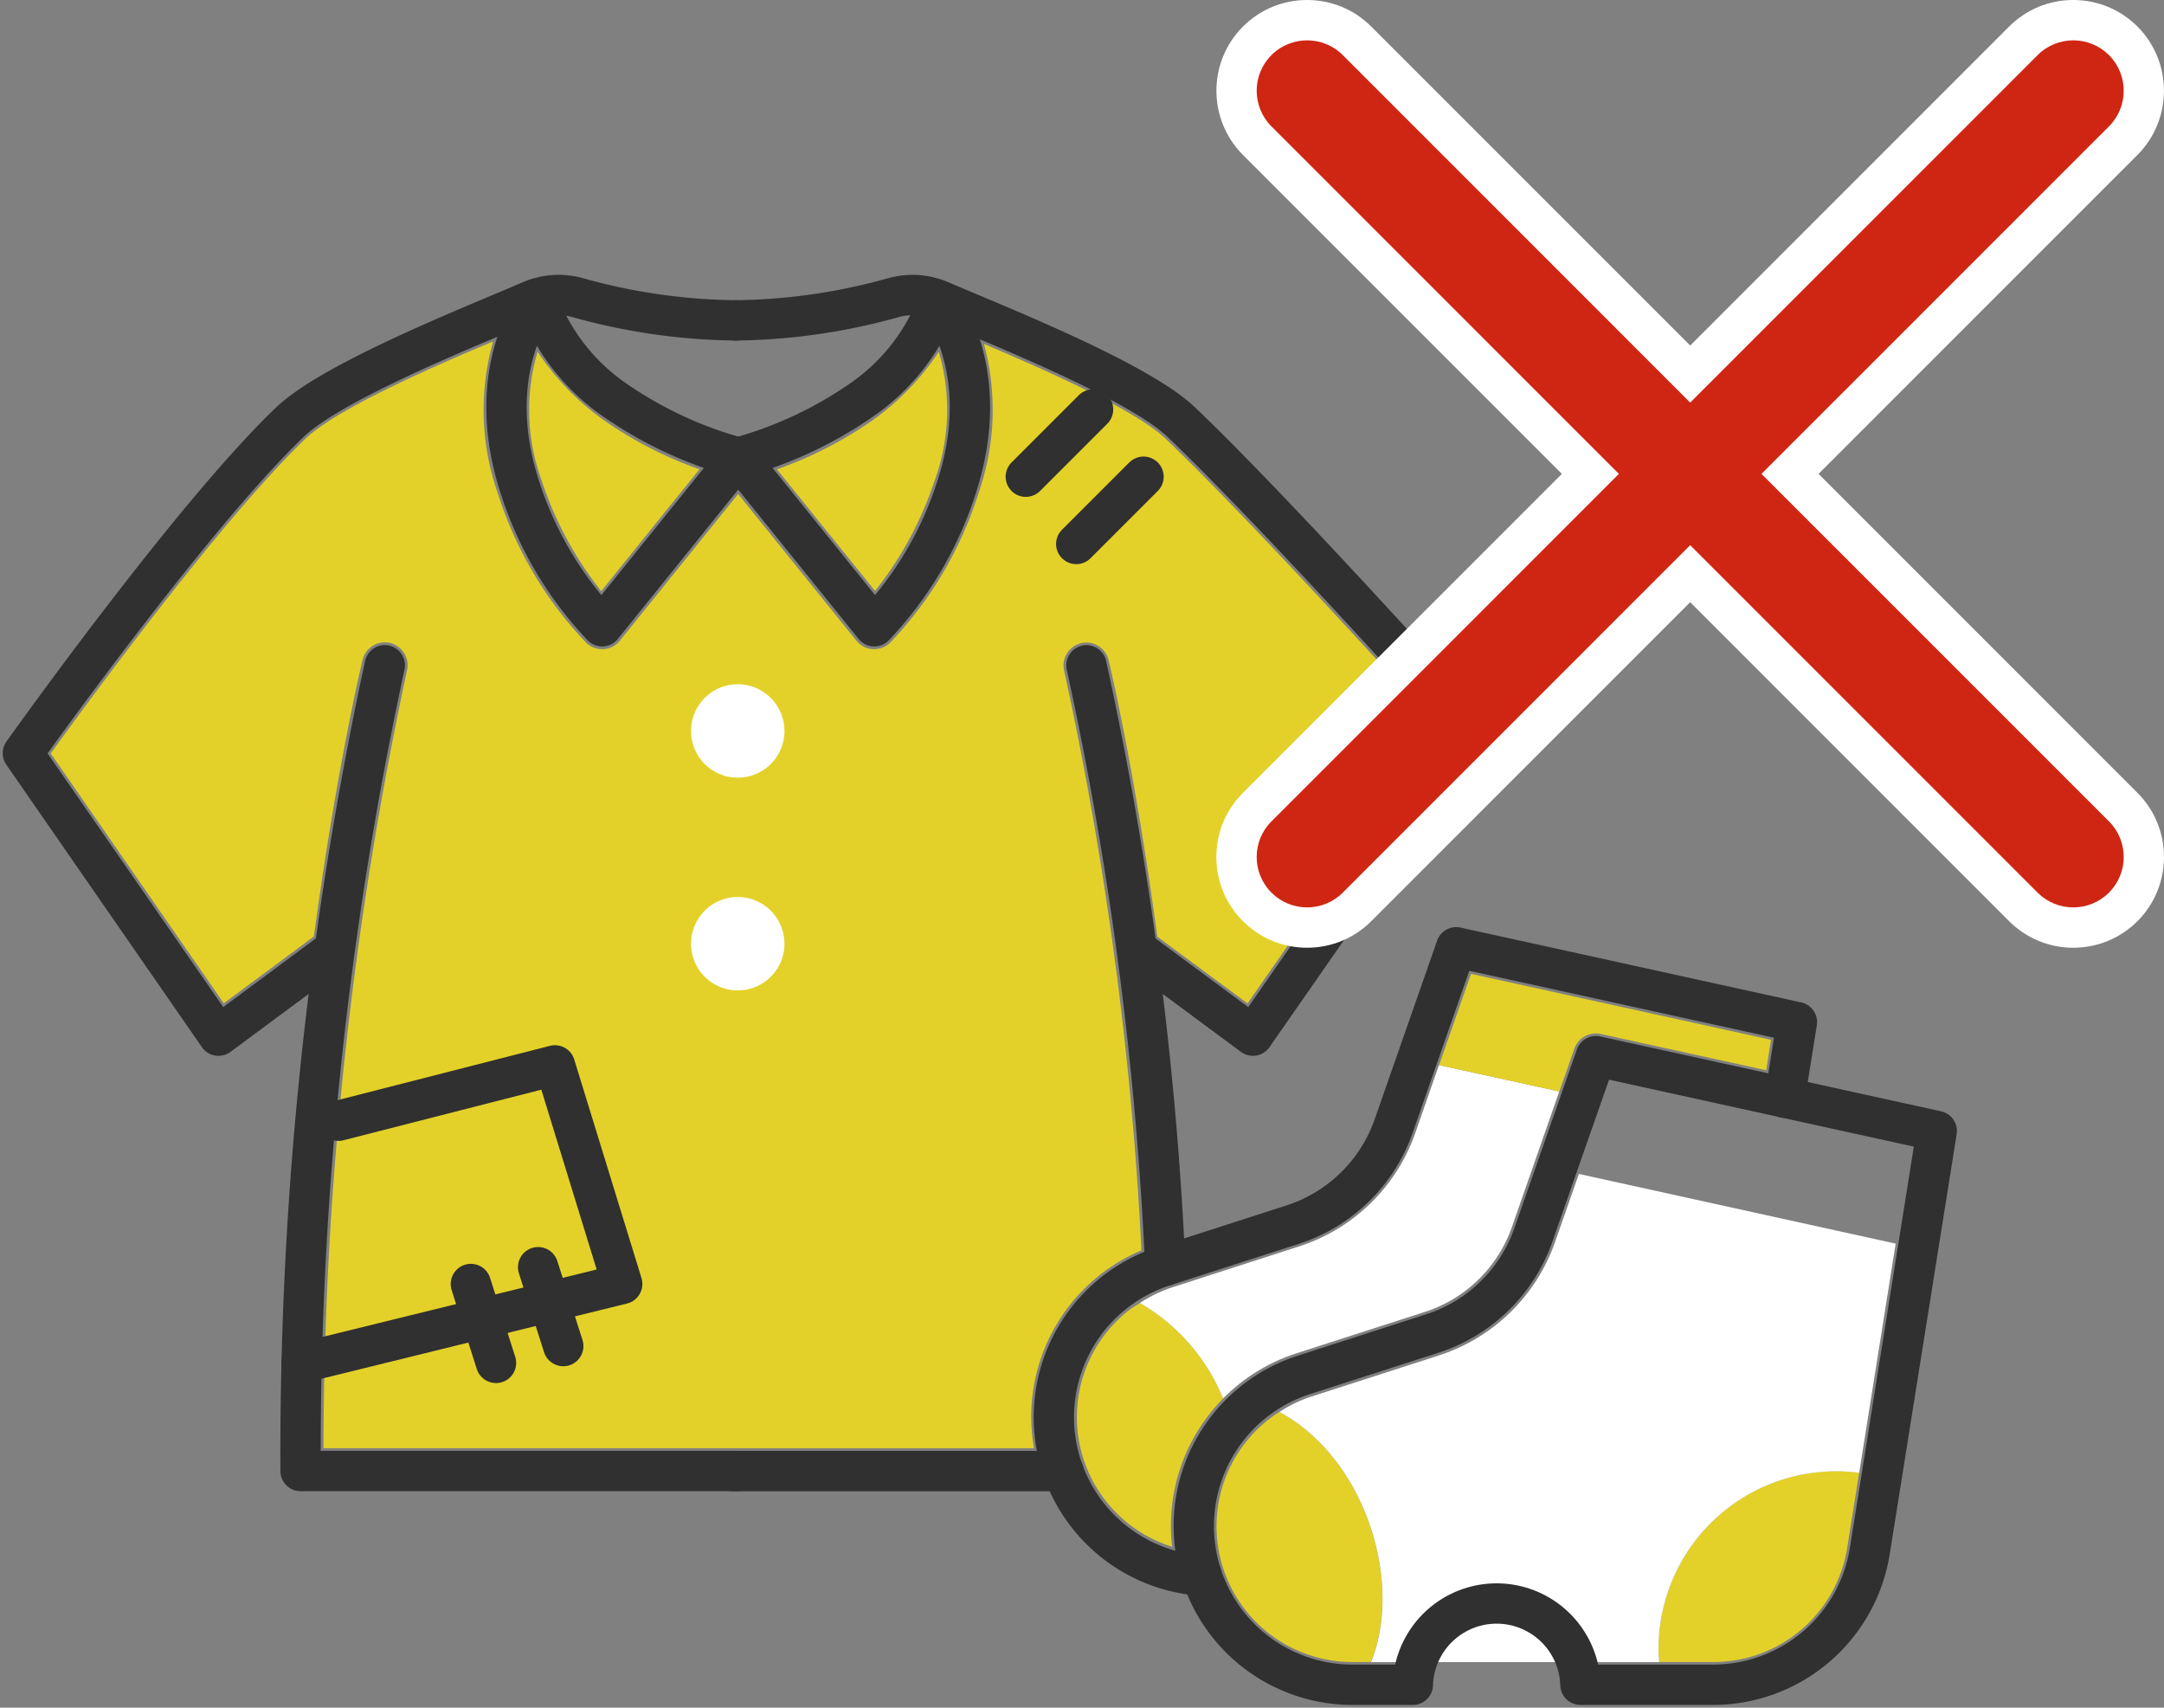
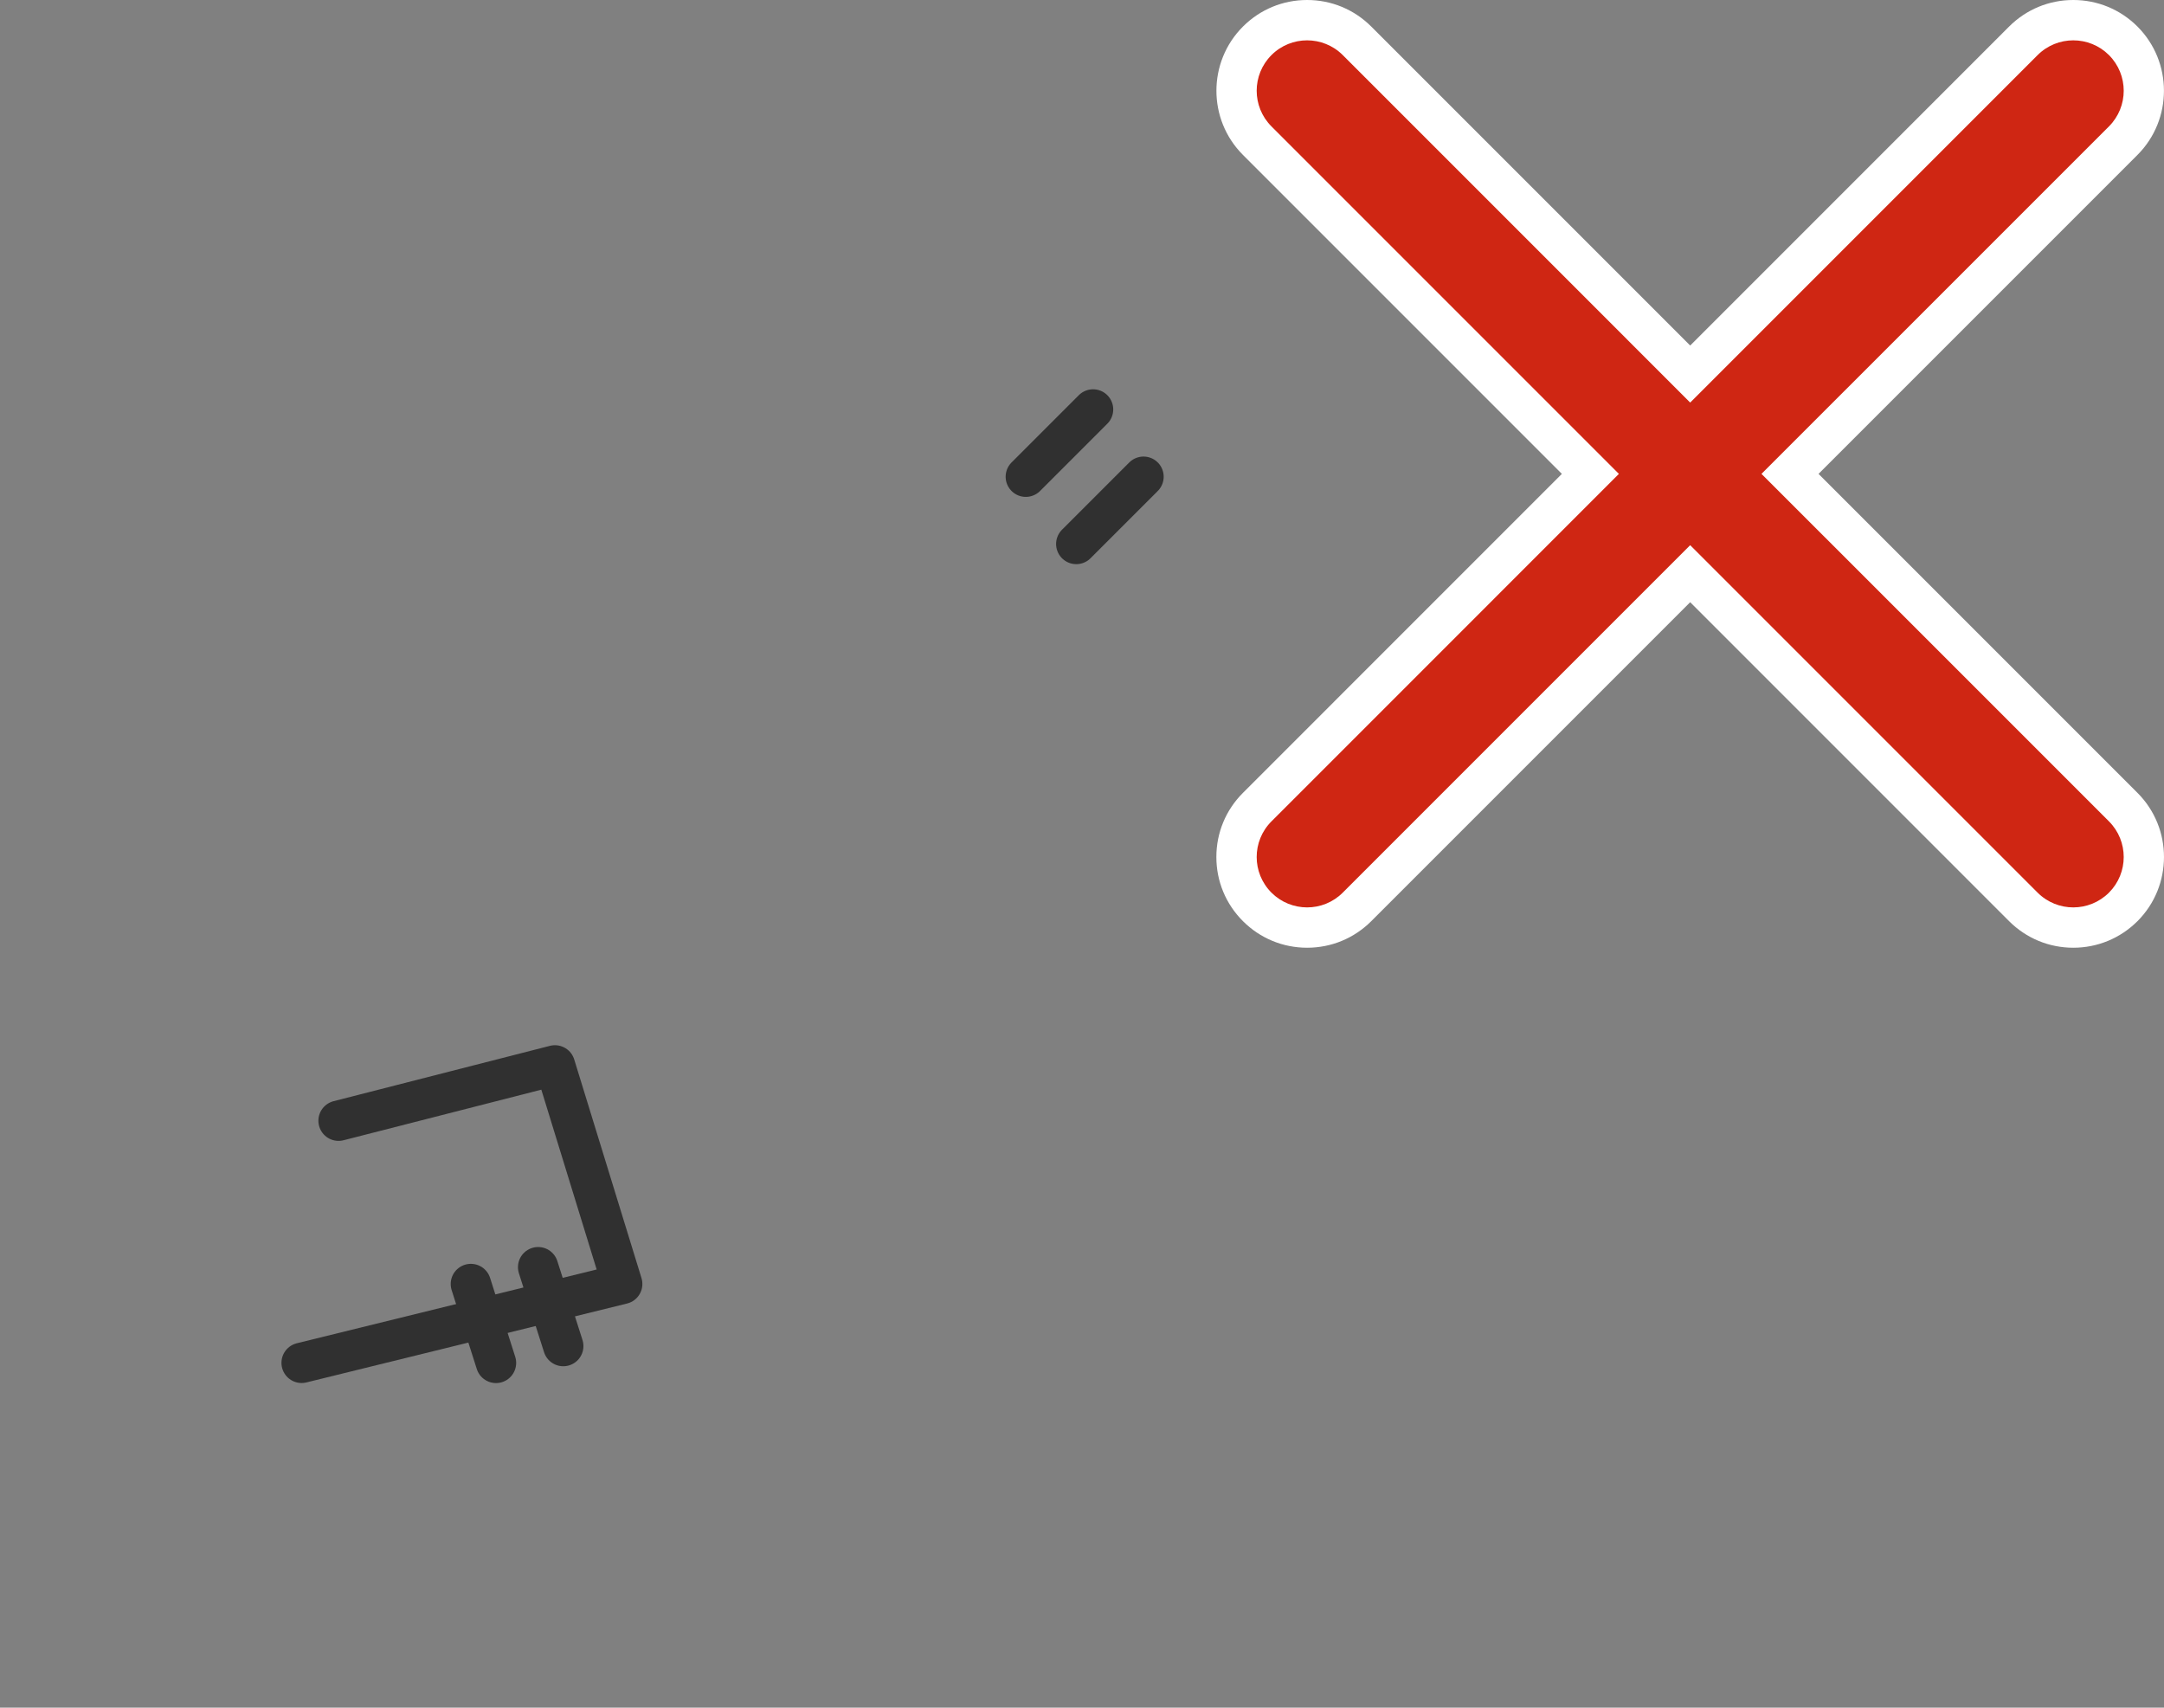
<svg xmlns="http://www.w3.org/2000/svg" width="107.326" height="84.684" viewBox="0 0 107.326 84.684">
  <rect x="0" y="0" width="107.326" height="84.684" fill="#808080" stroke="none" />
  <defs>
    <clipPath id="clip-path">
-       <rect id="Rectangle_738" data-name="Rectangle 738" width="97.184" height="71.183" fill="none" />
-     </clipPath>
+       </clipPath>
  </defs>
  <g id="Group_1007" data-name="Group 1007" transform="translate(-1173.672 -8181.5)">
    <g id="Group_995" data-name="Group 995" transform="translate(1173.672 8195)">
      <g id="Group_985" data-name="Group 985" transform="translate(0 0)">
        <g id="Group_984" data-name="Group 984" clip-path="url(#clip-path)">
          <path id="Path_2149" data-name="Path 2149" d="M75.461,67.76a6.728,6.728,0,0,0,3.621,12.406H80c1.585-3.909-.218-10.05-4.543-12.406" transform="translate(-12.007 -11.246)" fill="#e3d129" />
          <path id="Path_2150" data-name="Path 2150" d="M98.628,80.107c0,.219.018.432.032.646h2.669a6.712,6.712,0,0,0,6.656-5.68l.591-3.711a8.807,8.807,0,0,0-9.948,8.745" transform="translate(-16.369 -11.832)" fill="#e3d129" />
          <path id="Path_2151" data-name="Path 2151" d="M90.934,53.616,89.746,57.01a9.049,9.049,0,0,1-5.734,5.6l-6.378,2.057a6.753,6.753,0,0,0-1.552.751c4.326,2.353,6.128,8.5,4.544,12.406H94.918c-.016-.214-.033-.427-.033-.646a8.807,8.807,0,0,1,8.8-8.816,8.694,8.694,0,0,1,1.15.074l1.81-11.364Z" transform="translate(-12.627 -8.899)" fill="#fff" />
          <path id="Path_2152" data-name="Path 2152" d="M67.166,61.292c-.181.113-.362.214-.53.343a6.735,6.735,0,0,0,2.127,11.744,9.158,9.158,0,0,1-.063-1.025,8.991,8.991,0,0,1,2.592-6.329,9.683,9.683,0,0,0-4.127-4.733" transform="translate(-10.628 -10.173)" fill="#e3d129" />
          <path id="Path_2153" data-name="Path 2153" d="M81.435,50.537A9.06,9.06,0,0,1,75.7,56.13l-6.378,2.058a6.741,6.741,0,0,0-1.539.755,9.682,9.682,0,0,1,4.128,4.733,8.992,8.992,0,0,1,3.647-2.242l6.378-2.056a6.777,6.777,0,0,0,4.294-4.19l2.354-6.736-5.967-1.309Z" transform="translate(-11.25 -7.825)" fill="#fff" />
          <path id="Path_2154" data-name="Path 2154" d="M87.16,41.718l-1.584,4.525,5.967,1.309.743-2.125A1.131,1.131,0,0,1,93.6,44.7l8.2,1.8.24-1.511Z" transform="translate(-14.203 -6.924)" fill="#e3d129" />
          <path id="Path_2155" data-name="Path 2155" d="M54.226,4.725a10.188,10.188,0,0,1-.188,6.344,17.737,17.737,0,0,1-2.971,5.52L46.2,10.559a19.668,19.668,0,0,0,4.771-2.453,12.984,12.984,0,0,0,3.258-3.379" transform="translate(-7.668 -0.784)" fill="#e3d129" />
          <path id="Path_2156" data-name="Path 2156" d="M31.884,4.722A12.974,12.974,0,0,0,35.142,8.1a19.646,19.646,0,0,0,4.771,2.455L35.041,16.6a17.713,17.713,0,0,1-2.969-5.529,10.173,10.173,0,0,1-.188-6.345" transform="translate(-5.222 -0.784)" fill="#e3d129" />
          <path id="Path_2157" data-name="Path 2157" d="M37.131,59H16.543a185.211,185.211,0,0,1,4.141-38.555,1.132,1.132,0,0,0-2.2-.543c-.023.091-1.279,5.3-2.415,13.721L11.6,36.938,3.016,24.548c1.81-2.509,8.52-11.681,12.636-15.609C17.214,7.448,21.9,5.4,24.96,4.113a12.431,12.431,0,0,0,.237,7.552,19.032,19.032,0,0,0,4.385,7.4,1.131,1.131,0,0,0,.78.312h.073a1.13,1.13,0,0,0,.807-.419l5.868-7.277,5.868,7.277a1.13,1.13,0,0,0,.807.419h.073a1.132,1.132,0,0,0,.781-.312,19.02,19.02,0,0,0,4.384-7.4A12.487,12.487,0,0,0,49.3,4.237c3.058,1.3,7.5,3.259,9.013,4.706,4.1,3.915,11.428,11.989,13.561,14.354l-9.5,13.646L57.9,33.636c-1.136-8.43-2.4-13.646-2.419-13.725a1.132,1.132,0,1,0-2.2.543A176.642,176.642,0,0,1,57.113,49.19,8.952,8.952,0,0,0,51.783,59Z" transform="translate(-0.501 -0.683)" fill="#e3d129" />
          <path id="Path_2158" data-name="Path 2158" d="M90.933,46.613l-3.1,8.861a7.873,7.873,0,0,1-5.014,4.893l-6.377,2.056A7.872,7.872,0,0,0,78.86,77.786h2.994a4.158,4.158,0,0,1,8.312,0h6.578a7.875,7.875,0,0,0,7.773-6.632l3.32-20.829Z" transform="translate(-11.782 -7.737)" fill="none" stroke="#303030" stroke-linecap="round" stroke-linejoin="round" stroke-width="2" />
          <path id="Path_2159" data-name="Path 2159" d="M98.924,47.6l.6-3.75-16.9-3.712-3.1,8.869a7.878,7.878,0,0,1-5.013,4.887L68.131,55.95A7.874,7.874,0,0,0,70,71.3" transform="translate(-10.404 -6.662)" fill="none" stroke="#303030" stroke-linecap="round" stroke-linejoin="round" stroke-width="2" />
-           <path id="Path_2160" data-name="Path 2160" d="M53.838,1.707a10.318,10.318,0,0,1-3.917,4.977A19.946,19.946,0,0,1,43.9,9.474l6.748,8.368a17.959,17.959,0,0,0,4.089-6.929C56.615,5.1,53.838,1.707,53.838,1.707Z" transform="translate(-7.285 -0.284)" fill="none" stroke="#303030" stroke-linecap="round" stroke-linejoin="round" stroke-width="2" />
+           <path id="Path_2160" data-name="Path 2160" d="M53.838,1.707a10.318,10.318,0,0,1-3.917,4.977A19.946,19.946,0,0,1,43.9,9.474l6.748,8.368a17.959,17.959,0,0,0,4.089-6.929C56.615,5.1,53.838,1.707,53.838,1.707" transform="translate(-7.285 -0.284)" fill="none" stroke="#303030" stroke-linecap="round" stroke-linejoin="round" stroke-width="2" />
          <path id="Path_2161" data-name="Path 2161" d="M31.666,1.707a10.318,10.318,0,0,0,3.917,4.977,19.946,19.946,0,0,0,6.027,2.79l-6.748,8.368a17.959,17.959,0,0,1-4.089-6.929C28.892,5.1,31.666,1.707,31.666,1.707Z" transform="translate(-4.999 -0.284)" fill="none" stroke="#303030" stroke-linecap="round" stroke-linejoin="round" stroke-width="2" />
          <path id="Path_2162" data-name="Path 2162" d="M36.707,2.613A30.125,30.125,0,0,1,28.86,1.481a3.523,3.523,0,0,0-2.334.168C23.937,2.773,16.787,5.571,14.6,7.663c-4.9,4.68-13.239,16.415-13.239,16.415l9.7,14.007L16.7,33.908" transform="translate(-0.225 -0.225)" fill="none" stroke="#303030" stroke-linecap="round" stroke-linejoin="round" stroke-width="2" />
          <path id="Path_2163" data-name="Path 2163" d="M22.05,23.37a185.079,185.079,0,0,0-4.177,39.958h21.7" transform="translate(-2.966 -3.879)" fill="none" stroke="#303030" stroke-linecap="round" stroke-linejoin="round" stroke-width="2" />
          <path id="Path_2164" data-name="Path 2164" d="M43.742,2.613a30.125,30.125,0,0,0,7.847-1.132,3.523,3.523,0,0,1,2.334.168c2.592,1.124,9.739,3.922,11.93,6.014,4.9,4.68,14.222,15.084,14.222,15.084L69.4,38.084l-5.641-4.176" transform="translate(-7.26 -0.225)" fill="none" stroke="#303030" stroke-linecap="round" stroke-linejoin="round" stroke-width="2" />
          <line id="Line_256" data-name="Line 256" x1="16.393" transform="translate(36.35 59.452)" fill="none" stroke="#303030" stroke-linecap="round" stroke-linejoin="round" stroke-width="2" />
          <path id="Path_2165" data-name="Path 2165" d="M64.606,23.373a176.631,176.631,0,0,1,3.909,29.776" transform="translate(-10.723 -3.879)" fill="none" stroke="#303030" stroke-linecap="round" stroke-linejoin="round" stroke-width="2" />
          <path id="Path_2166" data-name="Path 2166" d="M45.726,26.815A2.316,2.316,0,1,1,43.409,24.5h0a2.315,2.315,0,0,1,2.315,2.315" transform="translate(-6.82 -4.067)" fill="#fff" />
          <path id="Path_2167" data-name="Path 2167" d="M45.726,39.464a2.316,2.316,0,1,1-2.317-2.314h0a2.315,2.315,0,0,1,2.315,2.314" transform="translate(-6.82 -6.166)" fill="#fff" />
        </g>
      </g>
      <path id="Path_2168" data-name="Path 2168" d="M19.768,49.905,30.5,47.16,33.836,58l-15.9,3.912" transform="translate(-2.977 -7.827)" fill="none" stroke="#303030" stroke-linecap="round" stroke-linejoin="round" stroke-width="2" />
      <line id="Line_257" data-name="Line 257" x2="1.247" y2="3.913" transform="translate(23.353 50.175)" fill="none" stroke="#303030" stroke-linecap="round" stroke-linejoin="round" stroke-width="2" />
      <line id="Line_258" data-name="Line 258" x2="1.247" y2="3.913" transform="translate(26.689 49.341)" fill="none" stroke="#303030" stroke-linecap="round" stroke-linejoin="round" stroke-width="2" />
      <line id="Line_259" data-name="Line 259" x1="3.336" y2="3.336" transform="translate(50.876 6.805)" fill="none" stroke="#303030" stroke-linecap="round" stroke-linejoin="round" stroke-width="2" />
      <line id="Line_260" data-name="Line 260" x1="3.336" y2="3.336" transform="translate(53.378 10.141)" fill="none" stroke="#303030" stroke-linecap="round" stroke-linejoin="round" stroke-width="2" />
    </g>
    <g id="Group_996" data-name="Group 996" transform="translate(8.999 10.501)">
      <g id="Union_9" data-name="Union 9" transform="translate(-698.5 17702.5)" fill="#cf2613" stroke-linecap="round">
        <path d="M 1965.999 -9485.502 C 1965.065 -9485.502 1964.186 -9485.865 1963.525 -9486.525 L 1947 -9503.051 L 1930.475 -9486.526 C 1929.814 -9485.865 1928.935 -9485.502 1928.001 -9485.502 C 1927.066 -9485.502 1926.188 -9485.865 1925.526 -9486.525 C 1924.864 -9487.188 1924.499 -9488.066 1924.5 -9489.002 C 1924.5 -9489.938 1924.865 -9490.816 1925.527 -9491.477 L 1942.05 -9508.001 L 1925.526 -9524.525 C 1924.161 -9525.891 1924.161 -9528.111 1925.526 -9529.477 C 1926.187 -9530.138 1927.066 -9530.501 1928.001 -9530.501 C 1928.935 -9530.501 1929.814 -9530.138 1930.475 -9529.477 L 1947 -9512.951 L 1963.525 -9529.477 C 1964.186 -9530.138 1965.064 -9530.501 1965.999 -9530.501 C 1966.934 -9530.501 1967.813 -9530.138 1968.475 -9529.478 C 1969.838 -9528.111 1969.838 -9525.891 1968.477 -9524.526 L 1951.951 -9508.001 L 1968.476 -9491.476 C 1969.84 -9490.112 1969.84 -9487.892 1968.476 -9486.526 C 1967.811 -9485.865 1966.932 -9485.502 1965.999 -9485.502 Z" stroke="none" />
        <path d="M 1965.999 -9486.502 C 1966.64 -9486.502 1967.279 -9486.746 1967.769 -9487.233 C 1968.745 -9488.21 1968.745 -9489.793 1967.769 -9490.769 L 1950.536 -9508.001 L 1967.769 -9525.232 C 1968.745 -9526.211 1968.745 -9527.791 1967.769 -9528.77 C 1966.791 -9529.744 1965.208 -9529.744 1964.232 -9528.77 L 1947 -9511.537 L 1929.768 -9528.77 C 1928.792 -9529.744 1927.209 -9529.744 1926.233 -9528.77 C 1925.255 -9527.791 1925.255 -9526.211 1926.233 -9525.232 L 1943.464 -9508.001 L 1926.233 -9490.769 C 1925.255 -9489.793 1925.255 -9488.21 1926.233 -9487.233 C 1927.207 -9486.26 1928.79 -9486.256 1929.768 -9487.233 L 1947 -9504.465 L 1964.232 -9487.233 C 1964.72 -9486.746 1965.361 -9486.502 1965.999 -9486.502 M 1965.999 -9484.502 C 1964.798 -9484.502 1963.668 -9484.97 1962.818 -9485.818 L 1947 -9501.637 L 1931.182 -9485.819 C 1930.332 -9484.97 1929.202 -9484.502 1928.001 -9484.502 C 1926.799 -9484.502 1925.67 -9484.97 1924.82 -9485.818 C 1923.968 -9486.669 1923.499 -9487.8 1923.5 -9489.003 C 1923.5 -9490.205 1923.969 -9491.335 1924.821 -9492.185 L 1940.636 -9508.001 L 1924.819 -9523.818 C 1923.064 -9525.573 1923.064 -9528.429 1924.819 -9530.184 C 1925.669 -9531.033 1926.799 -9531.501 1928.001 -9531.501 C 1929.203 -9531.501 1930.332 -9531.033 1931.182 -9530.184 L 1947 -9514.365 L 1962.817 -9530.184 C 1963.667 -9531.033 1964.797 -9531.501 1965.999 -9531.501 C 1967.201 -9531.501 1968.331 -9531.034 1969.181 -9530.186 L 1969.185 -9530.182 C 1970.934 -9528.428 1970.934 -9525.574 1969.185 -9523.82 L 1953.365 -9508.001 L 1969.183 -9492.183 C 1970.937 -9490.43 1970.937 -9487.575 1969.184 -9485.819 L 1969.179 -9485.815 C 1968.327 -9484.968 1967.198 -9484.502 1965.999 -9484.502 Z" stroke="none" fill="#fff" />
      </g>
    </g>
  </g>
</svg>